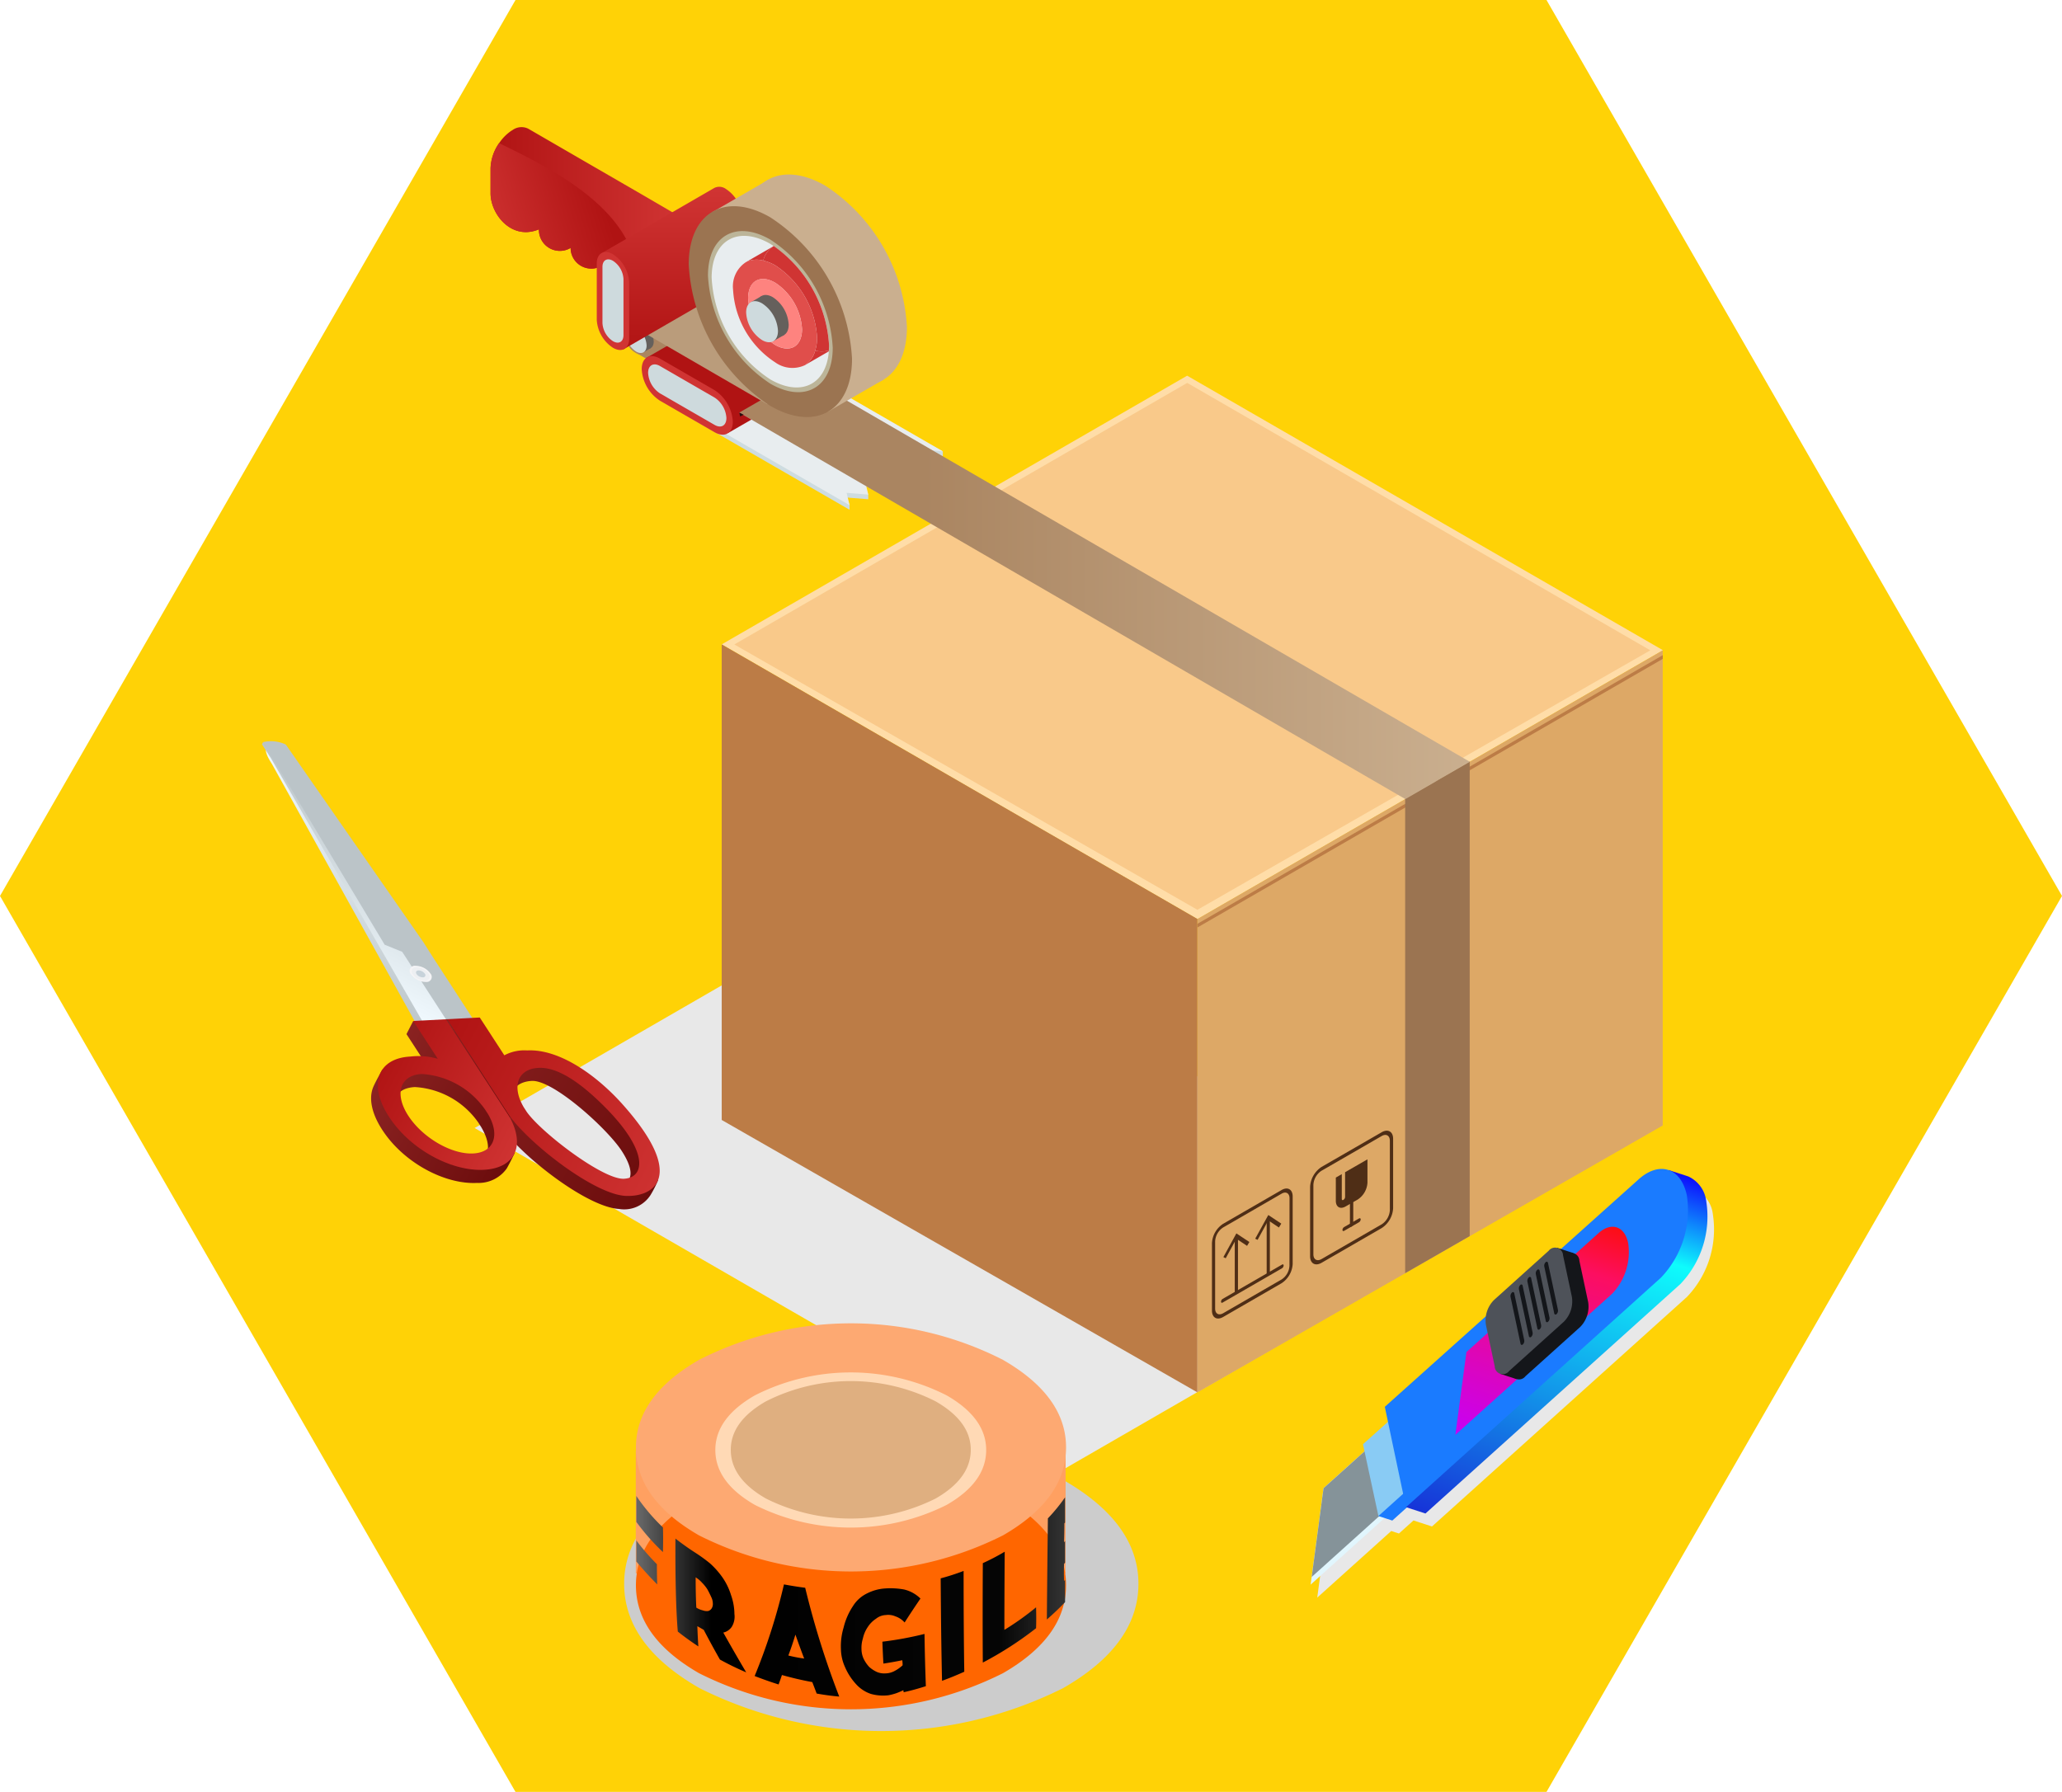
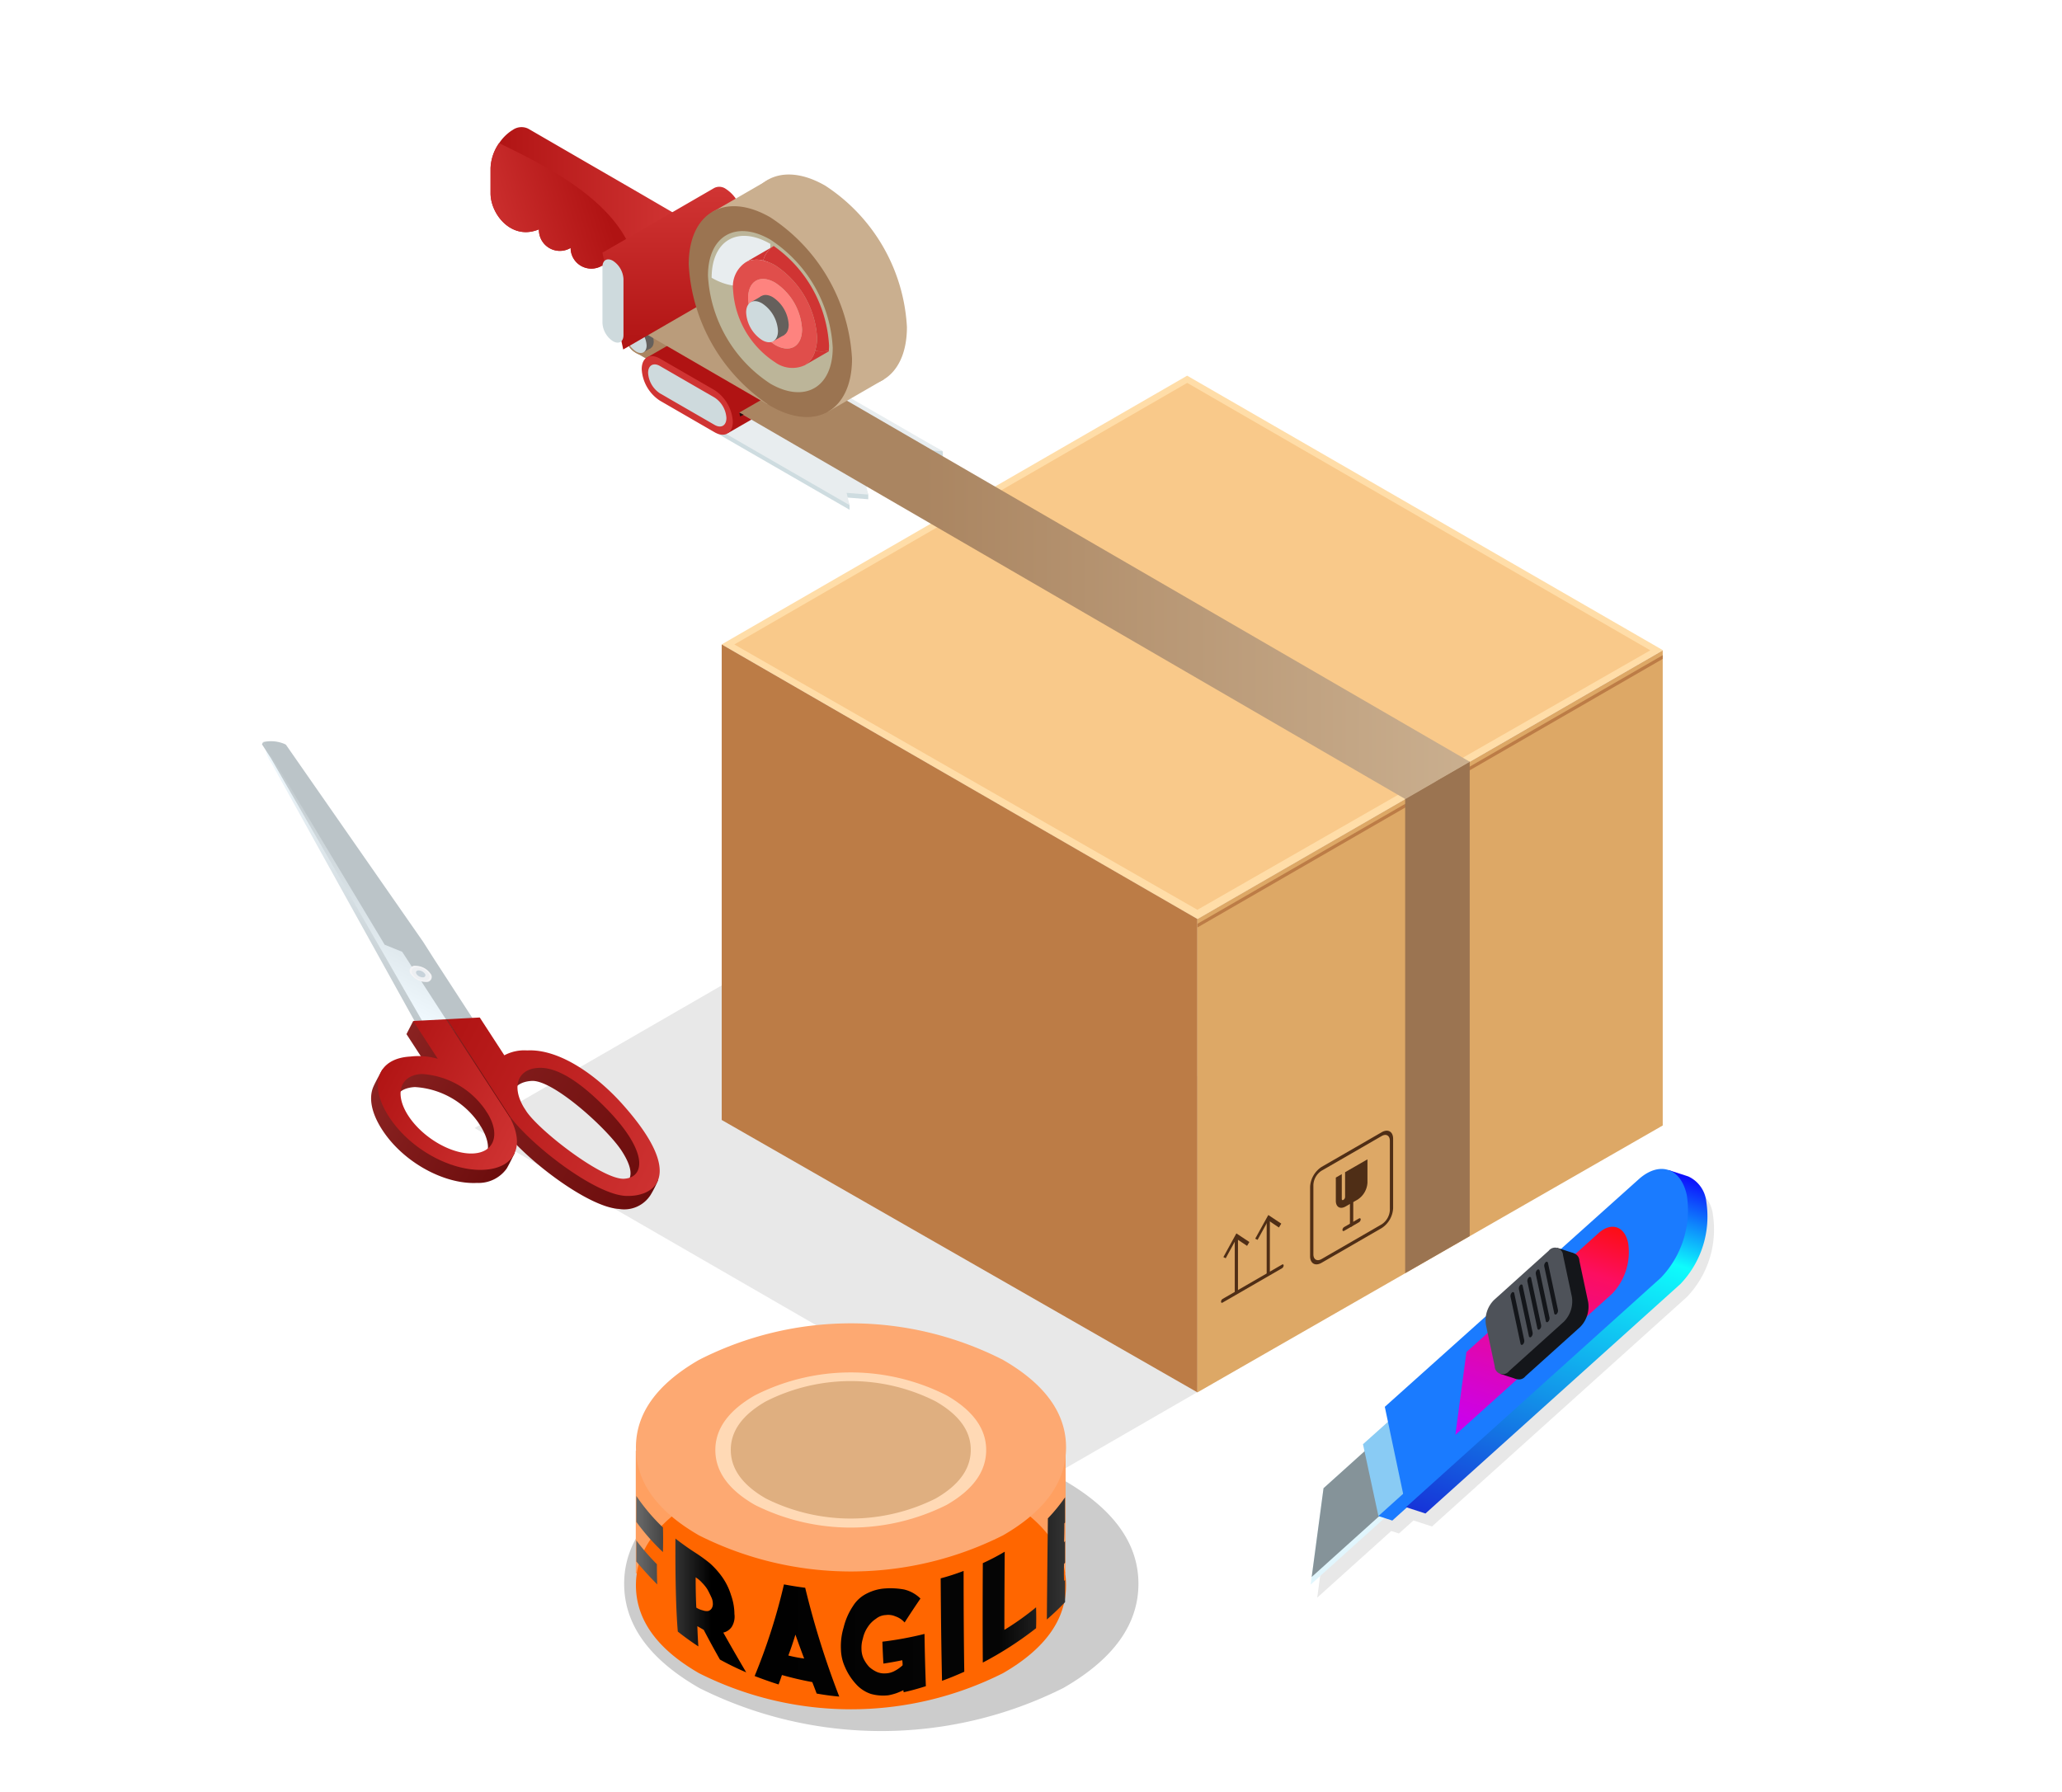
<svg xmlns="http://www.w3.org/2000/svg" xmlns:xlink="http://www.w3.org/1999/xlink" width="180" height="156.449" viewBox="0 0 180 156.449">
  <defs>
    <linearGradient id="linear-gradient" y1="0.5" x2="1" y2="0.5" gradientUnits="objectBoundingBox">
      <stop offset="0" stop-color="#b01313" />
      <stop offset="1" stop-color="#d03433" />
    </linearGradient>
    <linearGradient id="linear-gradient-2" x1="-0.08" y1="0.676" x2="0.76" y2="0.433" gradientUnits="objectBoundingBox">
      <stop offset="0" stop-color="#d03433" />
      <stop offset="1" stop-color="#b01313" />
    </linearGradient>
    <linearGradient id="linear-gradient-3" y1="0.5" x2="1" y2="0.5" gradientUnits="objectBoundingBox">
      <stop offset="0.35" stop-color="#aa8561" />
      <stop offset="0.998" stop-color="#caaf8f" />
    </linearGradient>
    <linearGradient id="linear-gradient-4" x1="0" y1="0.5" x2="1" y2="0.5" xlink:href="#linear-gradient-3" />
    <linearGradient id="linear-gradient-5" x1="-0.004" y1="-1.331" x2="-0.004" y2="-0.11" xlink:href="#linear-gradient-2" />
    <linearGradient id="linear-gradient-6" x1="0.5" y1="0.018" x2="0.5" y2="1.018" xlink:href="#linear-gradient-2" />
    <linearGradient id="linear-gradient-7" x1="0.5" y1="1.007" x2="0.5" y2="0.007" gradientUnits="objectBoundingBox">
      <stop offset="0" stop-color="#bbc4c8" />
      <stop offset="1" stop-color="#f1faff" />
    </linearGradient>
    <linearGradient id="linear-gradient-8" y1="0.5" x2="1" y2="0.5" gradientUnits="objectBoundingBox">
      <stop offset="0" stop-color="#8b2322" />
      <stop offset="1" stop-color="#6b0c0c" />
    </linearGradient>
    <linearGradient id="linear-gradient-10" x1="0.5" y1="1.007" x2="0.5" y2="0.007" gradientUnits="objectBoundingBox">
      <stop offset="0" stop-color="#f1faff" />
      <stop offset="1" stop-color="#bbc4c8" />
    </linearGradient>
    <linearGradient id="linear-gradient-11" x1="-2.242" y1="9.118" x2="-2.221" y2="9.053" xlink:href="#linear-gradient-10" />
    <linearGradient id="linear-gradient-15" y1="0.5" x2="1" y2="0.5" gradientUnits="objectBoundingBox">
      <stop offset="0" stop-color="#1634d8" />
      <stop offset="0.783" stop-color="#0efcfc" />
      <stop offset="1" stop-color="#0e0efc" />
    </linearGradient>
    <linearGradient id="linear-gradient-16" y1="0.5" x2="1" y2="0.5" gradientUnits="objectBoundingBox">
      <stop offset="0" stop-color="#c700f6" />
      <stop offset="0.783" stop-color="#fc0e60" />
      <stop offset="1" stop-color="#fc0e0e" />
    </linearGradient>
    <linearGradient id="linear-gradient-17" x1="1.463" y1="13.209" x2="2.264" y2="13.209" gradientUnits="objectBoundingBox">
      <stop offset="0" stop-color="#ffa061" />
      <stop offset="0.463" stop-color="#f60" />
      <stop offset="0.89" stop-color="#dc5800" />
      <stop offset="1" stop-color="#f60" />
    </linearGradient>
    <linearGradient id="linear-gradient-18" x1="1.627" y1="6.065" x2="2.087" y2="5.268" xlink:href="#linear-gradient-17" />
    <linearGradient id="linear-gradient-19" x1="2.496" y1="11.523" x2="3.32" y2="10.084" gradientUnits="objectBoundingBox">
      <stop offset="0" stop-color="#91633e" />
      <stop offset="0.259" stop-color="#b68156" />
      <stop offset="0.792" stop-color="#dfaf80" />
    </linearGradient>
    <linearGradient id="linear-gradient-20" x1="0.003" y1="0.5" x2="1" y2="0.5" gradientUnits="objectBoundingBox">
      <stop offset="0.004" stop-color="#666" />
      <stop offset="0.173" />
      <stop offset="0.847" stop-color="#050505" />
      <stop offset="1" stop-color="#333" />
    </linearGradient>
  </defs>
-   <path id="Polygone_3" data-name="Polygone 3" d="M135,0l45,78.224-45,78.224H45L0,78.224,45,0Z" fill="#ffd206" />
  <g id="Groupe_4619" data-name="Groupe 4619" transform="translate(-936 -613.174)">
    <g id="Groupe_4617" data-name="Groupe 4617" transform="translate(932.706 436.531)">
      <g id="Groupe_4613" data-name="Groupe 4613" transform="translate(44.726 209.443)">
        <g id="Groupe_4575" data-name="Groupe 4575" transform="translate(0 45.218)" style="mix-blend-mode: multiply;isolation: isolate">
          <g id="Groupe_4574" data-name="Groupe 4574">
            <path id="Tracé_7076" data-name="Tracé 7076" d="M44.726,271.638l51.511,29.741,35.452-20.468L80.177,251.17Z" transform="translate(-44.726 -251.17)" fill="#e8e8e8" />
          </g>
        </g>
        <g id="Groupe_4577" data-name="Groupe 4577" transform="translate(21.568)">
          <g id="Groupe_4576" data-name="Groupe 4576">
            <path id="Tracé_7077" data-name="Tracé 7077" d="M105.8,208.311l-16.771,9.678-2.777,1.6-.276.167-2.555,1.476L65.169,231.771l16.485,9.52,7.177,4.153L106.7,255.756l18.146-10.478,2.667-1.541.275-.168,2.685-1.549,16.835-9.724.019-.019Z" transform="translate(-65.169 -208.311)" fill="#ffdda8" />
          </g>
        </g>
        <g id="Groupe_4578" data-name="Groupe 4578" transform="translate(21.569 23.464)">
          <path id="Tracé_7078" data-name="Tracé 7078" d="M106.7,254.524v41.33l-17.827-10.21-7.219-4.132L65.17,272.07V230.551Z" transform="translate(-65.17 -230.551)" fill="#bc7c46" />
        </g>
        <g id="Groupe_4580" data-name="Groupe 4580" transform="translate(63.095 23.985)">
          <g id="Groupe_4579" data-name="Groupe 4579">
            <path id="Tracé_7079" data-name="Tracé 7079" d="M128.3,240.773l-2.733,1.583-.275.156-2.626,1.52L104.529,254.5v41.326l18.137-10.4,5.634-3.237,16.848-9.665V231.045Z" transform="translate(-104.529 -231.045)" fill="#dda866" />
          </g>
        </g>
        <g id="Groupe_4597" data-name="Groupe 4597" transform="translate(64.364 70.967)">
          <g id="Groupe_4591" data-name="Groupe 4591" transform="translate(1 2.31)">
            <g id="Groupe_4585" data-name="Groupe 4585" transform="translate(0 1.603)">
              <g id="Groupe_4582" data-name="Groupe 4582" transform="translate(0.995 0.27)">
                <g id="Groupe_4581" data-name="Groupe 4581">
                  <path id="Tracé_7080" data-name="Tracé 7080" d="M107.9,284.377l-.28.163V279.7l.28-.161Z" transform="translate(-107.623 -279.541)" fill="#4f2e16" />
                </g>
              </g>
              <g id="Groupe_4584" data-name="Groupe 4584">
                <g id="Groupe_4583" data-name="Groupe 4583">
                  <path id="Tracé_7081" data-name="Tracé 7081" d="M108.946,280.043l-.2.336-.934-.62-.93,1.7-.205-.1,1.135-2.069Z" transform="translate(-106.68 -279.285)" fill="#4f2e16" />
                </g>
              </g>
            </g>
            <g id="Groupe_4590" data-name="Groupe 4590" transform="translate(2.777)">
              <g id="Groupe_4587" data-name="Groupe 4587" transform="translate(1 0.27)">
                <g id="Groupe_4586" data-name="Groupe 4586">
                  <path id="Tracé_7082" data-name="Tracé 7082" d="M110.538,282.856l-.278.163v-4.836l.278-.161Z" transform="translate(-110.26 -278.022)" fill="#4f2e16" />
                </g>
              </g>
              <g id="Groupe_4589" data-name="Groupe 4589">
                <g id="Groupe_4588" data-name="Groupe 4588">
                  <path id="Tracé_7083" data-name="Tracé 7083" d="M111.588,278.522l-.209.338-.925-.622-.936,1.7-.207-.1,1.143-2.069Z" transform="translate(-109.312 -277.766)" fill="#4f2e16" />
                </g>
              </g>
            </g>
          </g>
          <g id="Groupe_4593" data-name="Groupe 4593" transform="translate(0.793 6.62)">
            <g id="Groupe_4592" data-name="Groupe 4592">
              <path id="Tracé_7084" data-name="Tracé 7084" d="M111.814,282.19l-5.194,3c-.075.043-.136.01-.136-.083a.3.3,0,0,1,.136-.236l5.194-3c.072-.045.134-.008.134.082A.311.311,0,0,1,111.814,282.19Z" transform="translate(-106.484 -281.851)" fill="#4f2e16" />
            </g>
          </g>
          <g id="Groupe_4596" data-name="Groupe 4596" transform="translate(0)">
            <g id="Groupe_4595" data-name="Groupe 4595">
              <g id="Groupe_4594" data-name="Groupe 4594">
-                 <path id="Tracé_7085" data-name="Tracé 7085" d="M111.81,283.845l-5.1,2.947c-.54.313-.977.06-.977-.56v-5.889a2.151,2.151,0,0,1,.977-1.688l5.1-2.947c.534-.309.969-.057.969.564v5.891A2.151,2.151,0,0,1,111.81,283.845Zm-5.1-4.869a1.543,1.543,0,0,0-.7,1.2v5.888c0,.444.314.624.7.4l5.1-2.947a1.519,1.519,0,0,0,.688-1.2l.006-5.889c0-.441-.314-.625-.694-.4Z" transform="translate(-105.732 -275.576)" fill="#4f2e16" />
-               </g>
+                 </g>
            </g>
          </g>
        </g>
        <g id="Groupe_4607" data-name="Groupe 4607" transform="translate(72.936 65.919)">
          <g id="Groupe_4600" data-name="Groupe 4600">
            <g id="Groupe_4599" data-name="Groupe 4599">
              <g id="Groupe_4598" data-name="Groupe 4598">
                <path id="Tracé_7086" data-name="Tracé 7086" d="M120.1,279.294l-5.247,3.031c-.553.319-1,.057-1-.577V275.69a2.217,2.217,0,0,1,1-1.736l5.247-3.027c.552-.318,1-.06,1,.575v6.06A2.2,2.2,0,0,1,120.1,279.294Zm-5.247-5.008a1.562,1.562,0,0,0-.713,1.237v6.061c0,.453.314.638.713.414l5.247-3.031a1.589,1.589,0,0,0,.715-1.241v-6.058c0-.452-.325-.64-.715-.41Z" transform="translate(-113.857 -270.791)" fill="#4f2e16" />
              </g>
            </g>
          </g>
          <g id="Groupe_4606" data-name="Groupe 4606" transform="translate(2.242 2.501)">
            <g id="Groupe_4602" data-name="Groupe 4602" transform="translate(1.23 1.178)">
              <g id="Groupe_4601" data-name="Groupe 4601">
                <path id="Tracé_7087" data-name="Tracé 7087" d="M117.3,278.968c-.083.045-.151.007-.151-.084v-4.336a.316.316,0,0,1,.151-.249c.076-.045.139-.006.139.082v4.341A.321.321,0,0,1,117.3,278.968Z" transform="translate(-117.148 -274.279)" fill="#4f2e16" />
              </g>
            </g>
            <g id="Groupe_4604" data-name="Groupe 4604" transform="translate(0.582 5.141)">
              <g id="Groupe_4603" data-name="Groupe 4603">
                <path id="Tracé_7088" data-name="Tracé 7088" d="M117.977,278.385l-1.3.75a.089.089,0,0,1-.146-.082.315.315,0,0,1,.146-.247l1.3-.752c.08-.045.145-.006.145.082A.324.324,0,0,1,117.977,278.385Z" transform="translate(-116.534 -278.035)" fill="#4f2e16" />
              </g>
            </g>
            <g id="Groupe_4605" data-name="Groupe 4605">
              <path id="Tracé_7089" data-name="Tracé 7089" d="M118.743,273.162v2.028a1.885,1.885,0,0,1-.857,1.485l-1.05.6c-.472.275-.855.051-.855-.495v-2.026l.52-.3v2.167c0,.091.062.13.139.082a.317.317,0,0,0,.149-.247v-2.17Z" transform="translate(-115.982 -273.162)" fill="#4f2e16" />
            </g>
          </g>
        </g>
        <g id="Groupe_4609" data-name="Groupe 4609" transform="translate(22.669 0.629)">
          <g id="Groupe_4608" data-name="Groupe 4608">
            <path id="Tracé_7090" data-name="Tracé 7090" d="M105.747,208.907,66.212,231.744l40.426,23.167,39.535-22.655Z" transform="translate(-66.212 -208.907)" fill="#f9c98a" />
          </g>
        </g>
        <g id="Groupe_4610" data-name="Groupe 4610" transform="translate(63.097 24.403)">
          <path id="Tracé_7091" data-name="Tracé 7091" d="M145.15,231.441v.323l-40.619,23.45v-.321Z" transform="translate(-104.531 -231.441)" fill="#bc7c46" />
        </g>
        <g id="Groupe_4611" data-name="Groupe 4611" transform="translate(42.376 11.286)">
          <path id="Tracé_7092" data-name="Tracé 7092" d="M126.7,242.985l-.276.165L84.892,219.174l.277-.166Z" transform="translate(-84.892 -219.008)" fill="#bc7c46" />
        </g>
        <g id="Groupe_4612" data-name="Groupe 4612" transform="translate(83.853 35.3)">
          <path id="Tracé_7093" data-name="Tracé 7093" d="M124.482,241.77v.668h-.277v-.511Z" transform="translate(-124.205 -241.77)" fill="#bc7c46" />
        </g>
      </g>
      <path id="Tracé_7094" data-name="Tracé 7094" d="M127.353,240.234v41.443l-5.634,3.237V243.484Z" transform="translate(4.237 2.889)" fill="#9b7451" />
      <g id="Groupe_4616" data-name="Groupe 4616" transform="translate(46.109 187.74)">
        <path id="Tracé_7095" data-name="Tracé 7095" d="M76.212,219l1.892.152,0-.008h0v-.4l-.263-.7.179.014,1.713.138,0-.006.009,0v-.406l-.262-.683,1.883.151v0h.008v-.4l-.239-.585-.024-.1.743.059,1.151.092h.015v-.4l-.264-.687,1.862.151v-.406l-13.861-7.6-.8.461-7.342,3.834v.4l13.862,8v-.406Z" transform="translate(-45.125 -186.66)" fill="#cedce0" />
        <path id="Tracé_7096" data-name="Tracé 7096" d="M76.212,218.613l1.892.153,0-.01h0l-.161-.663-.1-.43.179.014,1.713.138,0-.005h.009l-.262-1.088,1.883.152v-.005h.008l-.239-.99-.024-.1.743.06,1.151.093v0l.015,0-.264-1.092,1.862.15-13.861-8-.8.461-6.542,3.778-.8.462,13.862,8Z" transform="translate(-45.125 -186.681)" fill="#e8edef" />
        <path id="Tracé_7097" data-name="Tracé 7097" d="M62.542,195.537,60.1,202.3c-.008.009-.064-.019-.064-.019a.534.534,0,0,1-.194-.119l-1-.581-3.045-1.753a1.809,1.809,0,0,1-2.758-1.54,1.828,1.828,0,0,1-2.767-1.624,2.011,2.011,0,0,1-.3.111c-2.232.7-3.922-1.5-3.922-3.256v-2.205a4.07,4.07,0,0,1,.748-2.178,3.881,3.881,0,0,1,1.1-1.1c.019-.008.046-.026.065-.037a1.33,1.33,0,0,1,1.374-.119l5.766,3.34,4.272,2.472Z" transform="translate(-46.037 -187.74)" fill="url(#linear-gradient)" />
        <g id="Groupe_4614" data-name="Groupe 4614" transform="translate(13.347 7.72)">
          <path id="Tracé_7098" data-name="Tracé 7098" d="M60.6,201.7a4.238,4.238,0,0,0,1.915-3.317v-1.964c0-1.219-.859-1.715-1.915-1.1a4.238,4.238,0,0,0-1.915,3.317V200.6C58.688,201.819,59.548,202.315,60.6,201.7Z" transform="translate(-58.688 -195.057)" fill="#5d8943" />
        </g>
        <path id="Tracé_7099" data-name="Tracé 7099" d="M58.833,201.507l-3.045-1.753a1.809,1.809,0,0,1-2.758-1.54,1.828,1.828,0,0,1-2.767-1.624,2.011,2.011,0,0,1-.3.111c-2.232.7-3.922-1.5-3.922-3.256V191.24a4.07,4.07,0,0,1,.748-2.178C50.862,191.082,59.156,194.892,58.833,201.507Z" transform="translate(-46.037 -187.667)" fill="url(#linear-gradient-2)" />
        <path id="Tracé_7100" data-name="Tracé 7100" d="M59.213,205.963c0,.581-.35.867-.821.729a1.9,1.9,0,0,1-.25-.111,1.561,1.561,0,0,1-.239-.175,1.815,1.815,0,0,1-.359-.387,2.285,2.285,0,0,1-.472-1.291c0-.683.48-.96,1.07-.618a2.407,2.407,0,0,1,.989,1.319A1.816,1.816,0,0,1,59.213,205.963Z" transform="translate(-45.43 -186.847)" fill="url(#linear-gradient-3)" />
        <path id="Tracé_7101" data-name="Tracé 7101" d="M130.894,242.276l-2.685,1.549-.275.168-2.667,1.541L83.846,221.492l-16.485-9.566-9-5.213-.49-.286a1.79,1.79,0,0,1-.359-.387c.341-.13.914-.342,1.586-.591,1.762-.637,4.225-1.494,5.2-1.789l25.148,14.585Z" transform="translate(-45.405 -186.864)" fill="url(#linear-gradient-4)" />
        <path id="Tracé_7102" data-name="Tracé 7102" d="M77.581,206.359a1.1,1.1,0,0,1-.487,1.037l0,0-2.156,1.241-2.685.321-5.2,2.994,1.059.614L66.1,213.724l-7.209-6.518,11.241-6.48a1.136,1.136,0,0,1,1.086.125l4.771,2.756A3.513,3.513,0,0,1,77.581,206.359Z" transform="translate(-45.33 -187.03)" fill="url(#linear-gradient-5)" />
        <path id="Tracé_7103" data-name="Tracé 7103" d="M66.625,211.364l.072.341.313-.153Z" transform="translate(-44.904 -186.44)" fill="#28100e" />
        <rect id="Rectangle_93" data-name="Rectangle 93" width="0.725" height="2.598" transform="matrix(0.866, -0.5, 0.5, 0.866, 12.062, 17.41)" fill="#65605c" />
        <path id="Tracé_7104" data-name="Tracé 7104" d="M57.8,204.5c0-.587.413-.824.92-.532a2.035,2.035,0,0,1,.92,1.593c0,.587-.413.824-.92.532A2.038,2.038,0,0,1,57.8,204.5Z" transform="translate(-45.39 -186.854)" fill="#65605c" />
        <path id="Tracé_7105" data-name="Tracé 7105" d="M57.213,204.838c0-.587.41-.824.92-.532a2.038,2.038,0,0,1,.919,1.593c0,.588-.413.825-.919.532A2.029,2.029,0,0,1,57.213,204.838Z" transform="translate(-45.422 -186.835)" fill="#cedadd" />
        <path id="Tracé_7106" data-name="Tracé 7106" d="M76.3,208.609l-13.23-7.674-5.621,3.244,12.107,7.02C69.767,211.03,74.33,209.273,76.3,208.609Z" transform="translate(-45.409 -187.014)" fill="#ba9c7b" />
        <path id="Tracé_7107" data-name="Tracé 7107" d="M66.076,192.867a.979.979,0,0,0-1.015-.084v0L55.3,198.433l1.815,8.45,9.986-5.776a1.009,1.009,0,0,0,.387-.891v-4.9A3.13,3.13,0,0,0,66.076,192.867Z" transform="translate(-45.527 -187.468)" fill="url(#linear-gradient-6)" />
        <g id="Groupe_4615" data-name="Groupe 4615" transform="translate(9.279 10.911)">
-           <path id="Tracé_7108" data-name="Tracé 7108" d="M56.247,206.438a3.133,3.133,0,0,1-1.415-2.45v-4.9c0-.9.635-1.267,1.415-.817a3.131,3.131,0,0,1,1.414,2.449v4.9C57.661,206.522,57.025,206.887,56.247,206.438Z" transform="translate(-54.832 -198.081)" fill="#d03433" />
          <path id="Tracé_7109" data-name="Tracé 7109" d="M57.138,205.3c0,.584-.411.822-.917.53h0a2.029,2.029,0,0,1-.918-1.589v-4.9c0-.584.41-.823.918-.53h0a2.032,2.032,0,0,1,.917,1.589Z" transform="translate(-54.806 -198.048)" fill="#cedadd" />
        </g>
        <rect id="Rectangle_94" data-name="Rectangle 94" width="5.619" height="20.137" transform="matrix(0.866, -0.5, 0.5, 0.866, 19.404, 7.402)" fill="#caaf8f" />
        <path id="Tracé_7110" data-name="Tracé 7110" d="M66.983,196.752c0-4.545,3.191-6.387,7.127-4.115a15.747,15.747,0,0,1,7.128,12.346c0,4.545-3.19,6.388-7.127,4.115A15.754,15.754,0,0,1,66.983,196.752Z" transform="translate(-44.884 -187.524)" fill="#caaf8f" />
        <path id="Tracé_7111" data-name="Tracé 7111" d="M62.44,199.375c0-4.545,3.19-6.387,7.126-4.115a15.751,15.751,0,0,1,7.129,12.346c0,4.545-3.191,6.388-7.128,4.115A15.755,15.755,0,0,1,62.44,199.375Z" transform="translate(-45.134 -187.38)" fill="#9b7451" />
        <path id="Tracé_7112" data-name="Tracé 7112" d="M64.034,200.233c0-3.472,2.438-4.88,5.445-3.143a12.033,12.033,0,0,1,5.445,9.432c0,3.471-2.437,4.881-5.446,3.144A12.041,12.041,0,0,1,64.034,200.233Z" transform="translate(-45.047 -187.266)" fill="#bcb599" />
-         <path id="Tracé_7113" data-name="Tracé 7113" d="M64.337,200.4c0-3.27,2.295-4.594,5.125-2.959a11.324,11.324,0,0,1,5.125,8.876c0,3.268-2.295,4.593-5.125,2.959A11.331,11.331,0,0,1,64.337,200.4Z" transform="translate(-45.03 -187.245)" fill="#e8edef" />
+         <path id="Tracé_7113" data-name="Tracé 7113" d="M64.337,200.4c0-3.27,2.295-4.594,5.125-2.959c0,3.268-2.295,4.593-5.125,2.959A11.331,11.331,0,0,1,64.337,200.4Z" transform="translate(-45.03 -187.245)" fill="#e8edef" />
        <path id="Tracé_7114" data-name="Tracé 7114" d="M68.683,198.852a2.112,2.112,0,0,1,.851-1.23l-2.343,1.353A2.121,2.121,0,0,1,68.683,198.852Z" transform="translate(-44.873 -187.196)" fill="#d03433" />
        <path id="Tracé_7115" data-name="Tracé 7115" d="M72.951,206.237a2.11,2.11,0,0,1-.905,1.274l2.093-1.209c0-.024,0-.052,0-.076A2.26,2.26,0,0,1,72.951,206.237Z" transform="translate(-44.606 -186.723)" fill="#d03433" />
        <path id="Tracé_7116" data-name="Tracé 7116" d="M68.605,198.855a3.738,3.738,0,0,1,1.034.405,8.106,8.106,0,0,1,3.669,6.353,3.719,3.719,0,0,1-.168,1.1,2.26,2.26,0,0,0,1.192-.011c.009-.141.02-.284.02-.434a11.39,11.39,0,0,0-4.835-8.691c-.023.013-.039.034-.061.047A2.112,2.112,0,0,0,68.605,198.855Z" transform="translate(-44.795 -187.199)" fill="#d03433" />
        <path id="Tracé_7117" data-name="Tracé 7117" d="M73.278,206.65a3.719,3.719,0,0,0,.168-1.1,8.106,8.106,0,0,0-3.669-6.353,3.739,3.739,0,0,0-1.034-.405,2.121,2.121,0,0,0-1.492.122,2.523,2.523,0,0,0-1.143,2.4,8.11,8.11,0,0,0,3.669,6.354,2.576,2.576,0,0,0,2.6.255A2.11,2.11,0,0,0,73.278,206.65Zm-3.5-.5a5.2,5.2,0,0,1-2.353-4.075c0-1.5,1.054-2.108,2.353-1.358a5.2,5.2,0,0,1,2.353,4.075C72.129,206.29,71.075,206.9,69.776,206.149Z" transform="translate(-44.932 -187.136)" fill="#e04e4b" />
        <path id="Tracé_7118" data-name="Tracé 7118" d="M72.06,204.7a5.2,5.2,0,0,0-2.353-4.075c-1.3-.75-2.353-.142-2.353,1.358a5.2,5.2,0,0,0,2.353,4.075C71.006,206.811,72.06,206.2,72.06,204.7Z" transform="translate(-44.864 -187.048)" fill="#fe837f" />
        <rect id="Rectangle_95" data-name="Rectangle 95" width="1.095" height="3.927" transform="matrix(0.866, -0.5, 0.5, 0.866, 22.728, 15.291)" fill="#65605c" />
        <path id="Tracé_7119" data-name="Tracé 7119" d="M68.077,202.623c0-.886.622-1.246,1.391-.8a3.074,3.074,0,0,1,1.389,2.408c0,.886-.622,1.246-1.389.8A3.072,3.072,0,0,1,68.077,202.623Z" transform="translate(-44.824 -186.975)" fill="#65605c" />
        <path id="Tracé_7120" data-name="Tracé 7120" d="M67.191,203.134c0-.886.621-1.245,1.389-.8a3.073,3.073,0,0,1,1.391,2.407c0,.887-.624,1.246-1.391.8A3.071,3.071,0,0,1,67.191,203.134Z" transform="translate(-44.873 -186.947)" fill="#cedadd" />
        <path id="Tracé_7121" data-name="Tracé 7121" d="M58.551,207.829a3.518,3.518,0,0,0,1.59,2.753l4.771,2.756c.877.506,1.591.094,1.591-.919a3.521,3.521,0,0,0-1.591-2.755l-4.77-2.754C59.264,206.4,58.551,206.815,58.551,207.829Z" transform="translate(-45.348 -186.697)" fill="#d03433" />
        <path id="Tracé_7122" data-name="Tracé 7122" d="M60.112,207.517c-.569-.328-1.031-.063-1.032.6h0a2.29,2.29,0,0,0,1.033,1.788l4.77,2.754c.569.328,1.032.063,1.032-.6h0a2.285,2.285,0,0,0-1.032-1.786Z" transform="translate(-45.319 -186.659)" fill="#cedadd" />
      </g>
    </g>
    <g id="Groupe_3953" data-name="Groupe 3953" transform="matrix(0.891, 0.454, -0.454, 0.891, 929.06, 479.653)">
      <g id="Groupe_3952" data-name="Groupe 3952" transform="translate(116.681 162.404)">
        <path id="Tracé_6180" data-name="Tracé 6180" d="M137.01,174.655l-2.513-1.478-17.23-9.939s-.6.321.957,1.209v0l22.45,15.128,2.07-1.612Z" transform="translate(-116.666 -162.378)" fill="url(#linear-gradient-7)" />
        <path id="Tracé_6181" data-name="Tracé 6181" d="M150.011,183.258l-8.769-5.061-2.513.168-.005,1.287,3.409,1.967a6.074,6.074,0,0,0-2.225.915c-.6.348-1.652.826-1.652.826s-.061,1.294-.013,1.781c.1,1.007.892,2.055,2.4,2.923,2.957,1.707,7.035,1.775,9.477.363a3.008,3.008,0,0,0,1.728-2.285c.029-.432.007-1.535.007-1.535s-1.137-.846-1.86-1.335Zm-1.789.664c1.793,1.138,2.022,2.494.445,3.4-1.634.944-4.561.783-6.541-.359s-2.282-2.582-.648-3.526a7.276,7.276,0,0,1,6.331.243Z" transform="translate(-115.998 -161.903)" fill="url(#linear-gradient-8)" />
        <path id="Tracé_6182" data-name="Tracé 6182" d="M149.94,183.3c2.929,1.439,9.678,2.684,12.151,1.59a2.729,2.729,0,0,0,1.9-2.314,9.671,9.671,0,0,0,0-1.489s-4.651-3.06-5.573-3.593a10.752,10.752,0,0,0-9.758-.013,3.679,3.679,0,0,0-1.584,1.284L143.67,176.8l-1.05.606-1.471.849,8.769,5.061Zm.716-1.258c-1.8-1.139-2-2.745-.423-3.655,1.636-.945,7.786.735,9.763,1.877s2.291,2.273.657,3.217c-1.578.911-7.546-.329-9.517-1.365Z" transform="translate(-115.905 -161.963)" fill="url(#linear-gradient-8)" />
        <path id="Tracé_6183" data-name="Tracé 6183" d="M134.24,172.789l-17.559-9.69v.213l1.284.751,22.524,14.669,2-1.154Z" transform="translate(-116.681 -162.382)" fill="url(#linear-gradient-10)" />
        <path id="Tracé_6184" data-name="Tracé 6184" d="M135.814,173.92l-1.647.142-17.486-10.941a3.026,3.026,0,0,1,1.808-.71l.08.011v0l18.493,9.9,1.539.908,5.732,3.31-2,1.152Z" transform="translate(-116.681 -162.404)" fill="url(#linear-gradient-11)" />
        <path id="Tracé_6185" data-name="Tracé 6185" d="M150.016,182.013l-8.768-5.063-1.47.848-1.049.606,3.41,1.968a6.038,6.038,0,0,0-2.226.914c-2.444,1.41-2.226,3.822.729,5.53s7.036,1.775,9.478.364c2.3-1.326,2.367-3.467-.126-5.156Zm-1.789.662c1.793,1.138,2,2.745.421,3.655-1.634.944-4.563.783-6.543-.359s-2.255-2.833-.621-3.777a7.271,7.271,0,0,1,6.329.243Z" transform="translate(-115.998 -161.943)" fill="url(#linear-gradient)" />
        <path id="Tracé_6186" data-name="Tracé 6186" d="M149.945,182.048c2.929,1.438,9.738,2.69,12.151,1.59,2.256-1.029,3.971-3.939-3.851-6.99-3.181-1.24-7.134-1.833-9.578-.422a3.713,3.713,0,0,0-1.584,1.285l-3.409-1.967-1.05.606-1.469.849,8.768,5.063Zm.716-1.26c-1.794-1.137-2-2.744-.422-3.654,1.634-.943,4.366-.336,6.543.359,5.312,1.7,6.131,3.935,4.5,4.879-1.577.91-8.235-.31-10.206-1.344Z" transform="translate(-115.905 -161.992)" fill="url(#linear-gradient)" />
        <g id="Groupe_3950" data-name="Groupe 3950" transform="translate(20.415 11.905)">
          <g id="Groupe_3949" data-name="Groupe 3949">
            <g id="Groupe_3946" data-name="Groupe 3946">
              <path id="Tracé_6187" data-name="Tracé 6187" d="M138.225,174.117a.444.444,0,0,1,0,.841,1.6,1.6,0,0,1-1.455,0,.443.443,0,0,1,0-.84A1.61,1.61,0,0,1,138.225,174.117Z" transform="translate(-136.468 -173.944)" fill="#f4f4f6" />
            </g>
            <g id="Groupe_3947" data-name="Groupe 3947" transform="translate(0.197 0.114)">
              <path id="Tracé_6188" data-name="Tracé 6188" d="M138.08,174.2a.358.358,0,0,1,0,.679,1.3,1.3,0,0,1-1.178,0,.359.359,0,0,1,0-.68A1.3,1.3,0,0,1,138.08,174.2Z" transform="translate(-136.659 -174.054)" fill="#edeff2" />
            </g>
            <g id="Groupe_3948" data-name="Groupe 3948" transform="translate(0.589 0.342)">
              <path id="Tracé_6189" data-name="Tracé 6189" d="M137.79,174.347a.191.191,0,0,1,0,.361.687.687,0,0,1-.623,0c-.171-.1-.171-.258,0-.36A.7.7,0,0,1,137.79,174.347Z" transform="translate(-137.039 -174.275)" fill="#c7d2da" />
            </g>
          </g>
        </g>
        <g id="Groupe_3951" data-name="Groupe 3951" transform="translate(25.207 14.973)">
          <path id="Tracé_6190" data-name="Tracé 6190" d="M149.995,182.032l-8.781-5.115-.1.059,8.837,5.082Z" transform="translate(-141.113 -176.917)" fill="url(#linear-gradient-8)" />
        </g>
      </g>
    </g>
    <g id="Groupe_3962" data-name="Groupe 3962" transform="matrix(0.309, -0.951, 0.951, 0.309, 651.381, 789.833)">
      <path id="Tracé_6191" data-name="Tracé 6191" d="M202.934,387.222a2.611,2.611,0,0,0-1.454-2.174l0,0-8.007-4.647v-.318h0a.811.811,0,0,0-.471-.641l-5.564-3.213a2.476,2.476,0,0,0-1.547-.229l-10.267-5.958-1.161.669-2.532-1.473-.557.324-4.17-2.408-7.688,1.412-.666.121,7.528,4.347v.708l1.476.853v1.7L193.8,391.273l0,0a8.525,8.525,0,0,0,7.547-.079,2.729,2.729,0,0,0,1.592-2.171h0v-1.8Z" transform="translate(0 -0.105)" fill="#e8e8e8" style="mix-blend-mode: multiply;isolation: isolate" />
      <g id="Groupe_3961" data-name="Groupe 3961" transform="translate(159.746 366.152)">
        <path id="Tracé_6192" data-name="Tracé 6192" d="M183.826,378.349a6.1,6.1,0,0,1-5.4.056l0,0-18.571-10.723.666-.121,7.688-1.412,15.633,9.026.089.051h0C185.345,376.111,185.313,377.491,183.826,378.349Z" transform="translate(-159.851 -366.152)" fill="#e1f6fd" />
        <path id="Tracé_6193" data-name="Tracé 6193" d="M182.864,377.243a6.116,6.116,0,0,1-5.4.055h0L160.6,367.564l7.688-1.412,15.633,9.026C184.185,375.9,183.834,376.682,182.864,377.243Z" transform="translate(-159.929 -366.152)" fill="#859399" />
        <path id="Tracé_6194" data-name="Tracé 6194" d="M193.381,381.157h-.5v.148a2.9,2.9,0,0,0-.538-.425h0L176.619,371.8l-8.353.253v1.279l18.57,10.722h0a6.115,6.115,0,0,0,5.4-.057,1.957,1.957,0,0,0,1.14-1.556h0Z" transform="translate(-160.738 -366.748)" fill="#1a7bff" />
        <path id="Tracé_6195" data-name="Tracé 6195" d="M168.266,371.706l18.57,10.722,0,0a6.112,6.112,0,0,0,5.4-.055c1.486-.858,1.519-2.24.1-3.12l0,0-18.521-10.767Z" transform="translate(-160.738 -366.398)" fill="#89cbf4" />
        <path id="Tracé_6196" data-name="Tracé 6196" d="M205,387.048h-.7v.206a3.985,3.985,0,0,0-.752-.592h0l-21.959-12.679-11.669.353v1.787L195.857,391.1l0,0a8.525,8.525,0,0,0,7.547-.079A2.729,2.729,0,0,0,205,388.847h0Z" transform="translate(-160.912 -366.978)" fill="url(#linear-gradient-15)" />
        <path id="Tracé_6197" data-name="Tracé 6197" d="M169.916,373.85l25.941,14.976,0,0a8.531,8.531,0,0,0,7.547-.079c2.077-1.2,2.122-3.127.136-4.357l0,0-25.858-15.006Z" transform="translate(-160.912 -366.492)" fill="#1a7bff" />
        <path id="Tracé_6198" data-name="Tracé 6198" d="M178.123,376.624l15.959,9.213h0a5.253,5.253,0,0,0,4.643-.049c1.277-.735,1.305-1.923.083-2.68h0l-13.509-7.8Z" transform="translate(-161.778 -367.117)" fill="url(#linear-gradient-16)" />
        <g id="Groupe_3960" data-name="Groupe 3960" transform="translate(22.622 8.801)">
          <rect id="Rectangle_71" data-name="Rectangle 71" width="1.41" height="1.508" transform="translate(0.001 2.772)" fill="#14161a" />
          <rect id="Rectangle_72" data-name="Rectangle 72" width="1.328" height="1.471" transform="translate(10.675 4.128)" fill="#14161a" />
          <path id="Tracé_6199" data-name="Tracé 6199" d="M196.669,381.149a.7.7,0,0,1,0,1.321l-3.205,1.85a2.527,2.527,0,0,1-2.286,0l-5.565-3.214a.7.7,0,0,1,0-1.318l3.205-1.852a2.535,2.535,0,0,1,2.286,0Z" transform="translate(-185.139 -376.167)" fill="#14161a" />
          <path id="Tracé_6200" data-name="Tracé 6200" d="M196.669,379.478a.7.7,0,0,1,0,1.319l-3.205,1.851a2.522,2.522,0,0,1-2.286,0l-5.565-3.211a.7.7,0,0,1,0-1.321l3.205-1.85a2.524,2.524,0,0,1,2.286,0Z" transform="translate(-185.139 -375.991)" fill="#4e5259" />
          <g id="Groupe_3959" data-name="Groupe 3959" transform="translate(2.979 1.515)">
            <g id="Groupe_3954" data-name="Groupe 3954">
              <path id="Tracé_6201" data-name="Tracé 6201" d="M192.55,377.951l-3.62,2.091a.425.425,0,0,1-.38,0c-.106-.061-.106-.158,0-.22l3.619-2.091a.421.421,0,0,1,.381,0A.116.116,0,0,1,192.55,377.951Z" transform="translate(-188.47 -377.685)" fill="#14161a" />
            </g>
            <g id="Groupe_3955" data-name="Groupe 3955" transform="translate(0.857 0.496)">
              <path id="Tracé_6202" data-name="Tracé 6202" d="M193.509,378.5l-3.621,2.091a.424.424,0,0,1-.38,0,.116.116,0,0,1,0-.22l3.62-2.091a.432.432,0,0,1,.381,0A.116.116,0,0,1,193.509,378.5Z" transform="translate(-189.428 -378.24)" fill="#14161a" />
            </g>
            <g id="Groupe_3956" data-name="Groupe 3956" transform="translate(1.715 0.99)">
              <path id="Tracé_6203" data-name="Tracé 6203" d="M194.467,379.059l-3.62,2.09a.408.408,0,0,1-.38,0c-.106-.062-.106-.159,0-.22l3.62-2.09a.413.413,0,0,1,.38,0A.116.116,0,0,1,194.467,379.059Z" transform="translate(-190.387 -378.792)" fill="#14161a" />
            </g>
            <g id="Groupe_3957" data-name="Groupe 3957" transform="translate(2.572 1.485)">
              <path id="Tracé_6204" data-name="Tracé 6204" d="M195.426,379.613,191.8,381.7a.413.413,0,0,1-.38,0,.115.115,0,0,1,0-.218l3.62-2.091a.415.415,0,0,1,.381,0A.118.118,0,0,1,195.426,379.613Z" transform="translate(-191.346 -379.345)" fill="#14161a" />
            </g>
            <g id="Groupe_3958" data-name="Groupe 3958" transform="translate(3.43 1.981)">
              <path id="Tracé_6205" data-name="Tracé 6205" d="M196.384,380.166l-3.62,2.09a.413.413,0,0,1-.38,0,.116.116,0,0,1,0-.22l3.62-2.09a.419.419,0,0,1,.38,0A.116.116,0,0,1,196.384,380.166Z" transform="translate(-192.304 -379.9)" fill="#14161a" />
            </g>
          </g>
        </g>
      </g>
    </g>
    <g id="Groupe_4618" data-name="Groupe 4618" transform="translate(7.953 6.597)">
      <path id="Tracé_5551" data-name="Tracé 5551" d="M476.409,419.521a35.486,35.486,0,0,1-31.739,0q-6.577-3.769-6.577-9.114,0-5.3,6.577-9.071a35.117,35.117,0,0,1,31.739,0q6.577,3.769,6.577,9.07Q482.986,415.752,476.409,419.521Z" transform="translate(544.439 334.443)" fill="#ccc" fill-rule="evenodd" />
      <rect id="Rectangle_70" data-name="Rectangle 70" width="37.522" height="10.713" transform="translate(983.547 733.238)" fill="url(#linear-gradient-17)" />
      <path id="Tracé_5552" data-name="Tracé 5552" d="M471.886,419.723a29.493,29.493,0,0,1-26.547,0q-5.5-3.174-5.5-7.676,0-4.466,5.5-7.64a29.187,29.187,0,0,1,26.547,0q5.5,3.173,5.5,7.639Q477.387,416.549,471.886,419.723Z" transform="translate(543.721 332.933)" fill-rule="evenodd" fill="url(#linear-gradient-18)" />
      <path id="Tracé_5553" data-name="Tracé 5553" d="M471.886,399.274a29.5,29.5,0,0,1-26.547,0q-5.5-3.174-5.5-7.677,0-4.466,5.5-7.64a29.187,29.187,0,0,1,26.547,0q5.5,3.174,5.5,7.639Q477.387,396.1,471.886,399.274Z" transform="translate(543.721 341.35)" fill="#fda972" fill-rule="evenodd" />
      <path id="Tracé_5554" data-name="Tracé 5554" d="M471.8,399.622a18.688,18.688,0,0,1-16.715,0q-3.464-1.984-3.464-4.8,0-2.793,3.464-4.777a18.491,18.491,0,0,1,16.715,0q3.465,1.985,3.464,4.777Q475.269,397.636,471.8,399.622Z" transform="translate(538.87 338.352)" fill="#ffd9b5" fill-rule="evenodd" />
      <path id="Tracé_5555" data-name="Tracé 5555" d="M471.791,399.588a16.564,16.564,0,0,1-14.811,0q-3.069-1.759-3.069-4.253,0-2.475,3.069-4.233a16.386,16.386,0,0,1,14.811,0q3.07,1.759,3.069,4.233Q474.86,397.829,471.791,399.588Z" transform="translate(537.929 337.823)" fill-rule="evenodd" fill="url(#linear-gradient-19)" />
      <path id="Tracé_5556" data-name="Tracé 5556" d="M446.108,414.54a3.426,3.426,0,0,0-.471-.588,2.643,2.643,0,0,0-.559-.471q0,1.618.059,2.648a1.9,1.9,0,0,0,.559.235,1.037,1.037,0,0,0,.471.059.542.542,0,0,0,.294-.206.7.7,0,0,0,.118-.441,1.311,1.311,0,0,0-.147-.588Q446.284,414.863,446.108,414.54Zm-1.059-3.207a13.508,13.508,0,0,1,1.295.941,7.233,7.233,0,0,1,1.089,1.236,5.534,5.534,0,0,1,.736,1.53,5.051,5.051,0,0,1,.294,1.648,1.7,1.7,0,0,1-.235,1.118,1.224,1.224,0,0,1-.736.5q.971,1.736,2,3.472a24.8,24.8,0,0,1-2.295-1.118q-.735-1.295-1.412-2.589-.295-.177-.559-.324.029.912.088,1.765-.942-.618-1.795-1.295-.236-2.824-.206-8.121Q444.136,410.744,445.049,411.333Zm7.738,2.766q.942.177,1.854.294a75.138,75.138,0,0,0,2.972,9.5q-1-.088-1.971-.265-.177-.47-.383-1-1.295-.236-2.648-.618-.147.441-.294.824-1.03-.324-2.089-.736A51.836,51.836,0,0,0,452.787,414.1Zm1,4.384q-.295.971-.618,1.824a12.2,12.2,0,0,0,1.383.265Q454.17,419.571,453.787,418.482Zm11.269-.059q.03,2.207.118,4.56-1,.324-1.942.53a.56.56,0,0,0-.029-.177,5.817,5.817,0,0,1-.618.265,5.008,5.008,0,0,1-.677.177,3.993,3.993,0,0,1-1.53-.118,3.038,3.038,0,0,1-1.324-.883,5.229,5.229,0,0,1-.942-1.471,3.965,3.965,0,0,1-.353-1.559,5.617,5.617,0,0,1,.235-1.883,5.836,5.836,0,0,1,.824-1.883,2.972,2.972,0,0,1,1.265-1.118,4.032,4.032,0,0,1,1.53-.412,6.726,6.726,0,0,1,1.648.088,3.018,3.018,0,0,1,1.442.794q-.706,1.03-1.383,2.089a1.894,1.894,0,0,0-.794-.53,1.592,1.592,0,0,0-.853-.118,1.453,1.453,0,0,0-.853.324,2.423,2.423,0,0,0-.706.706,2.821,2.821,0,0,0-.441,1.03,2.7,2.7,0,0,0-.118.912,2.077,2.077,0,0,0,.177.824,2.874,2.874,0,0,0,.5.736,2.677,2.677,0,0,0,.677.441,1.656,1.656,0,0,0,.765.118,1.728,1.728,0,0,0,.765-.206,3.12,3.12,0,0,0,.706-.5,3.614,3.614,0,0,0-.029-.441q-.854.177-1.648.294-.059-1-.088-1.912A29.913,29.913,0,0,0,465.056,418.423Zm9.739-2.324q.029,1.03,0,1.824a30.38,30.38,0,0,1-4.649,3q-.029-3.59,0-8.68a19.837,19.837,0,0,0,1.912-1q-.029,4.031-.029,6.826A24.508,24.508,0,0,0,474.795,416.1Zm-8.326-2.53a19.786,19.786,0,0,0,2-.647q0,5.179.059,8.8-.971.441-1.942.794Q466.5,418.865,466.468,413.569Zm10.769-3.148c.029-.036.059-.076.088-.118v1.9l-.088.1q-.03.706,0,1.5c.029-.033.059-.068.088-.1v1.942q-.74.779-1.589,1.515.029-3.825.088-8.827a14.787,14.787,0,0,0,1.5-1.839V408.7c-.019.022-.039.047-.059.074Q477.266,409.626,477.237,410.421ZM439.9,412.1v-1.839a19.489,19.489,0,0,0,1.795,2.074q0,1.059.029,1.765Q440.774,413.149,439.9,412.1Zm0-3.457v-2.266a16.678,16.678,0,0,0,2.324,2.751q.029.854,0,2.148A18.668,18.668,0,0,1,439.9,408.641Z" transform="translate(543.695 330.809)" fill-rule="evenodd" fill="url(#linear-gradient-20)" />
    </g>
  </g>
</svg>